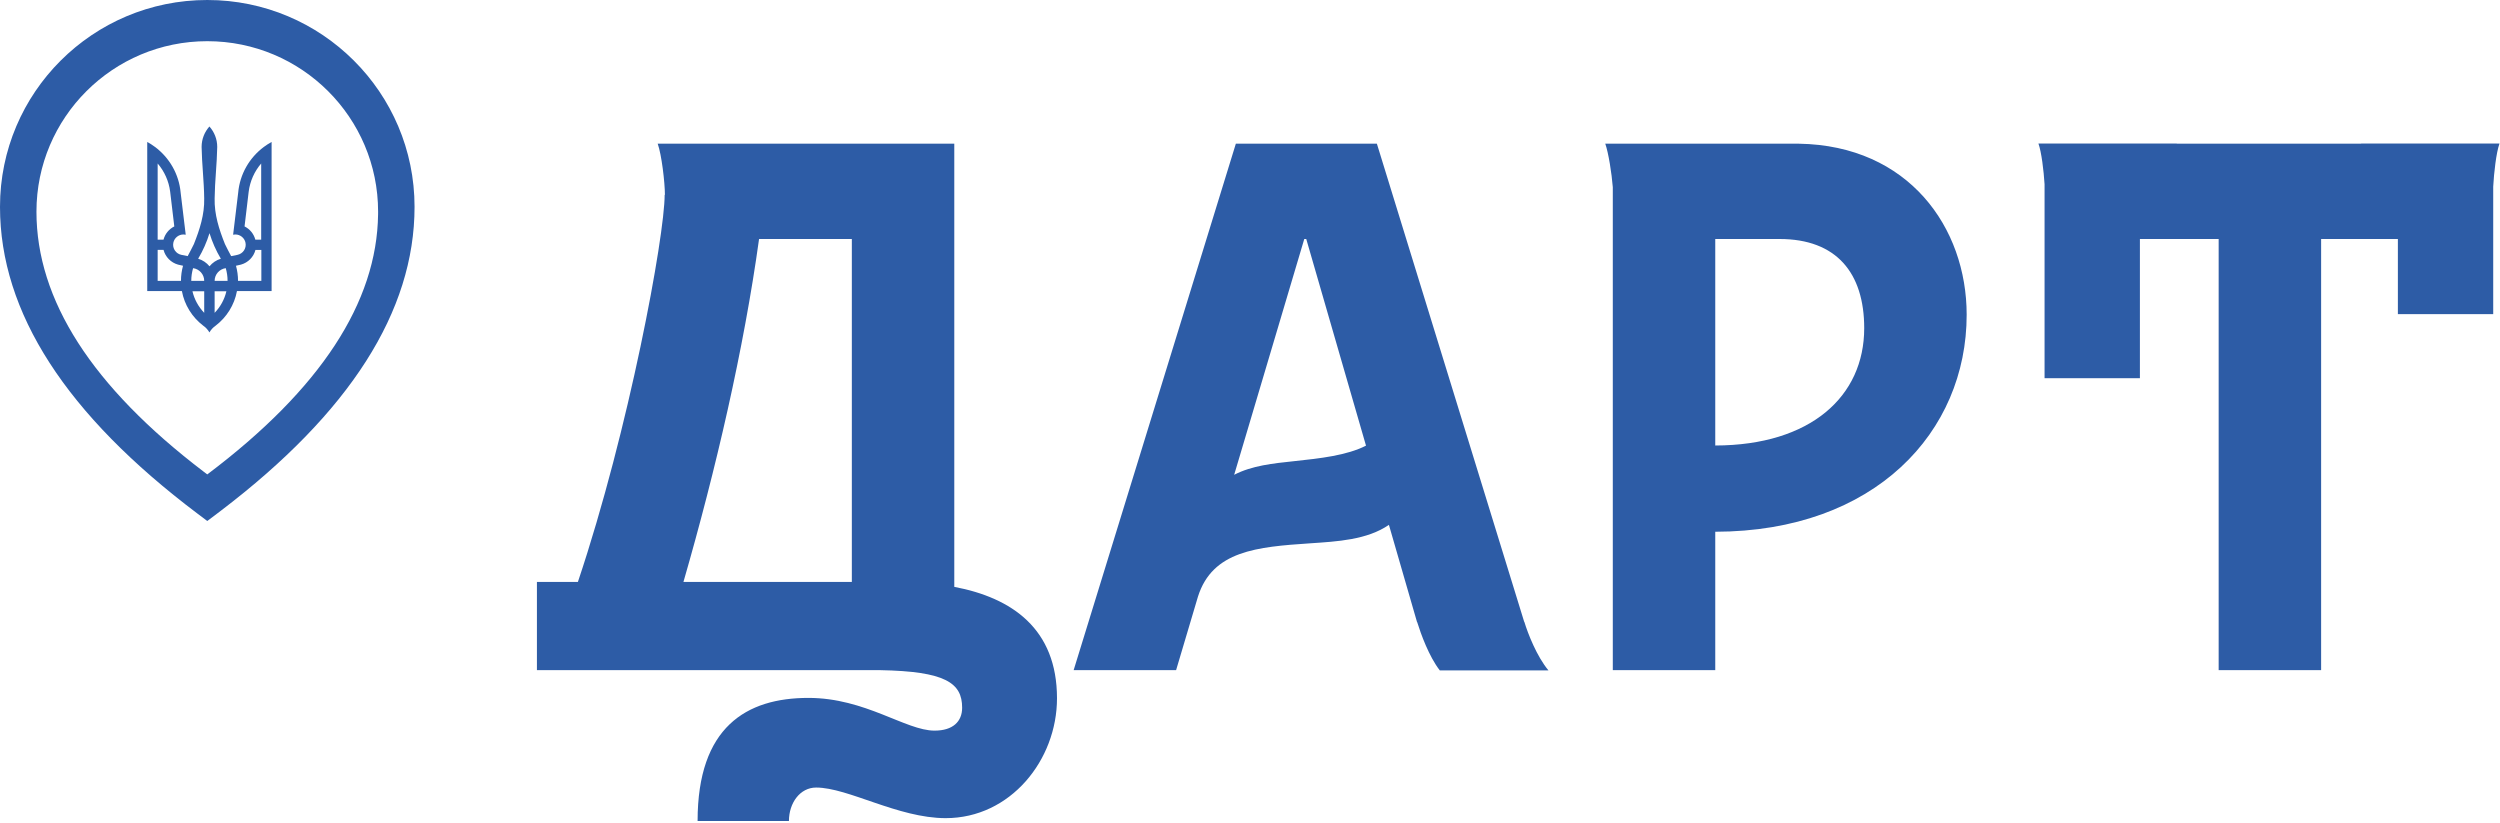
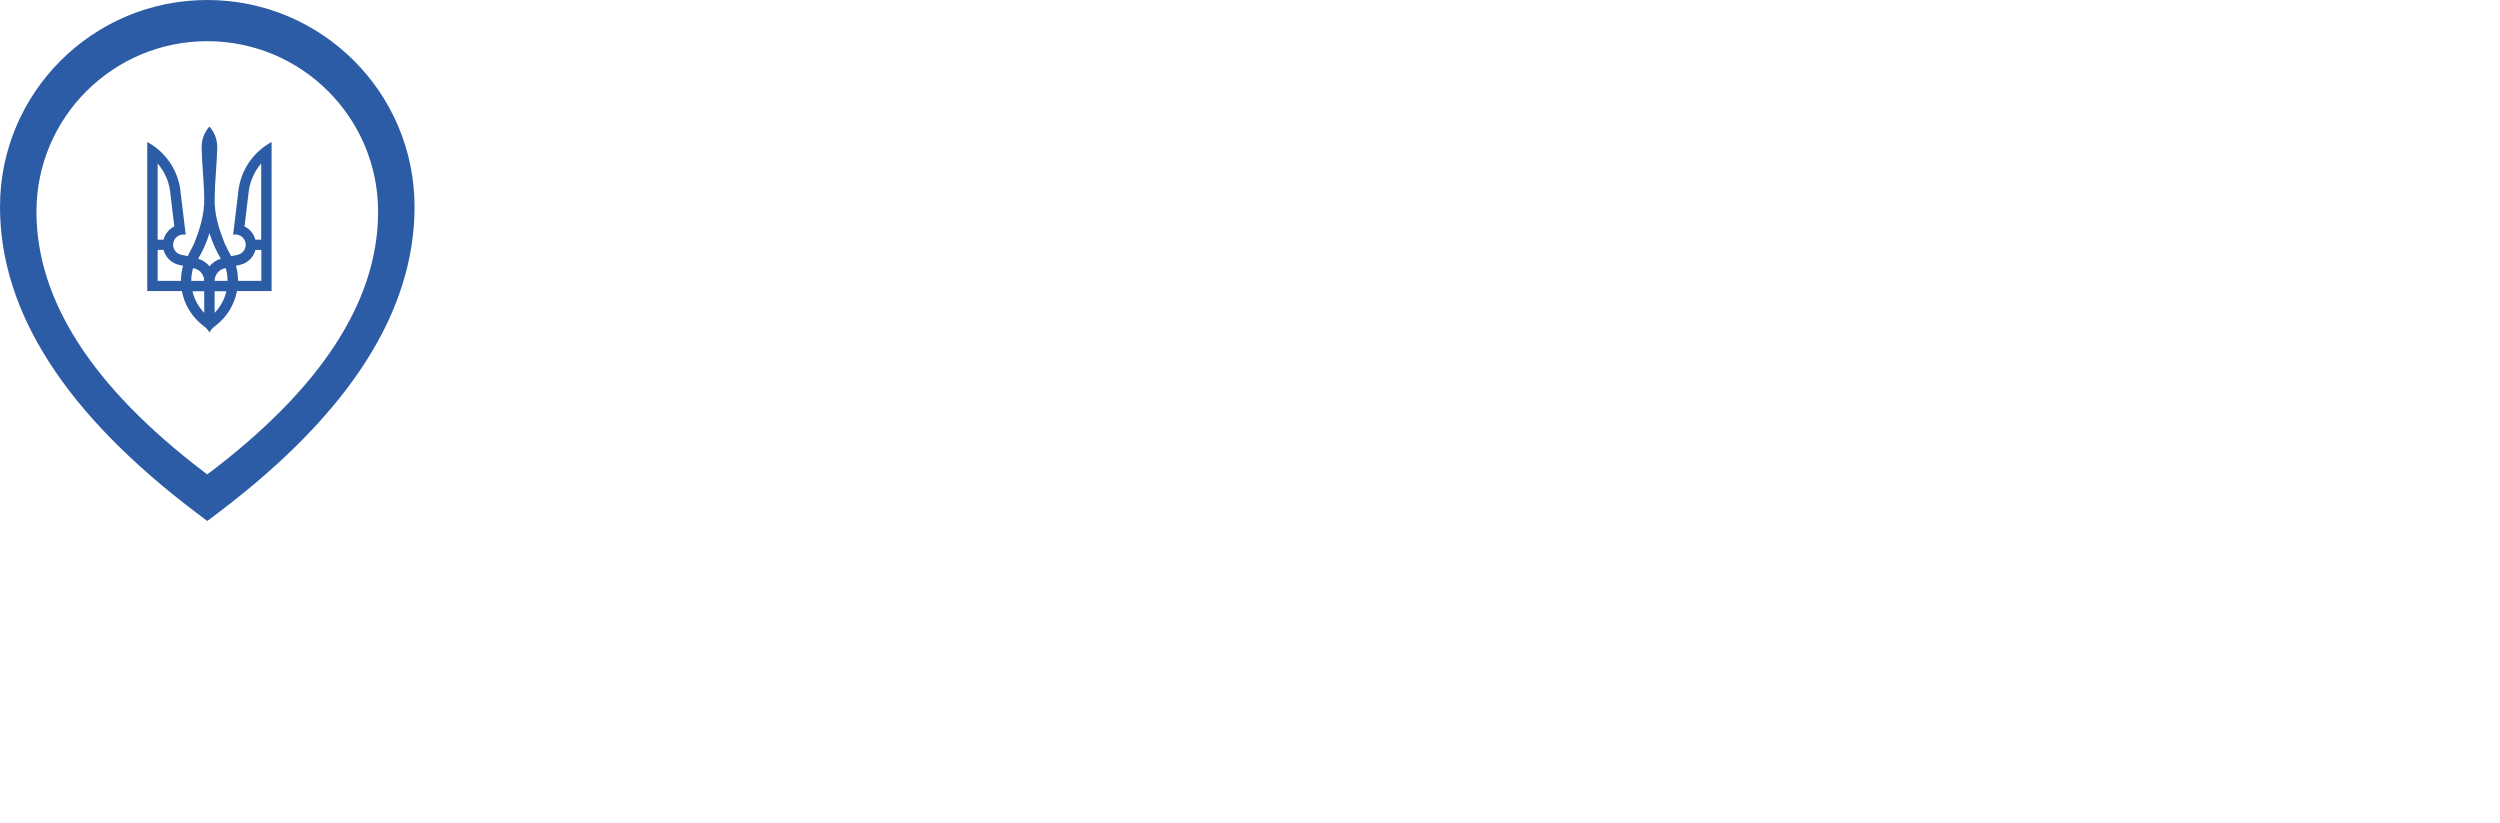
<svg xmlns="http://www.w3.org/2000/svg" width="4240" height="1395" viewBox="0 0 4240 1395" fill="none">
  <path fill-rule="evenodd" clip-rule="evenodd" d="M351.54 0C545.68 0 703.08 157.031 703.08 350.762C703.08 528.27 592.901 699.972 374.815 866.042L368.174 871.072L351.54 883.605L334.906 871.072C112.416 703.44 0 530.063 0 350.762C0 157.031 157.4 0 351.54 0ZM351.54 69.858C191.523 69.858 61.823 199.323 61.823 359.003C61.823 508.411 155.574 655.354 345.239 799.828L351.016 804.206L351.54 804.599L352.064 804.206C543.667 659.782 639.335 512.888 641.229 363.53L641.257 359.003C641.257 199.323 511.557 69.858 351.54 69.858Z" fill="#2D5CA6" />
-   <path fill-rule="evenodd" clip-rule="evenodd" d="M355.107 214.603C346.916 223.84 341.925 235.924 341.925 249.195C342.408 278.331 346.002 307.432 346.319 336.507C346.969 363.66 338.779 389.155 328.814 414.039C325.492 420.91 321.906 427.633 318.312 434.374L307.767 432.261C298.25 430.375 292.063 421.181 293.97 411.725C295.631 403.457 302.96 397.668 311.133 397.668L314.982 398.079L306.396 326.833C303.593 295.139 287.124 267.286 262.896 249.213C258.731 246.105 254.311 243.258 249.715 240.752V493.693H308.487C312.881 517.355 326.01 538.047 344.465 552.192C348.85 555.195 352.532 559.159 355.177 563.787C357.813 559.159 361.495 555.195 365.889 552.192C384.343 538.012 397.472 517.363 401.866 493.693H460.639V240.752C456.043 243.258 451.623 246.105 447.457 249.213C423.203 267.312 406.77 295.139 403.958 326.833L395.372 398.079L399.221 397.668C407.394 397.703 414.723 403.448 416.384 411.725C418.282 421.181 412.095 430.366 402.587 432.261L392.042 434.374C388.447 427.642 384.853 420.919 381.54 414.039C371.566 389.173 363.376 363.678 364.026 336.507C364.342 307.345 367.937 278.27 368.42 249.195C368.42 235.924 363.429 223.875 355.238 214.603H355.107ZM267.448 277.342C278.763 290.598 286.362 307.1 288.61 325.277L295.605 384.006C286.642 388.457 279.865 396.625 277.294 406.512H267.387V277.36L267.448 277.342ZM442.967 277.368V406.512H433.059C430.506 396.634 423.712 388.467 414.749 384.008L421.744 325.282C424.009 307.124 431.608 290.606 442.906 277.342L442.967 277.368ZM355.319 395.44C360.026 410.743 366.504 425.313 374.559 438.795C366.898 441.103 360.237 445.597 355.319 451.65C350.402 445.597 343.74 441.112 336.08 438.787C344.135 425.278 350.612 410.743 355.319 395.44ZM267.422 423.829H277.378C280.515 435.915 289.988 445.455 301.982 448.789L310.427 450.706C308.168 458.863 306.929 467.422 306.929 476.349H267.387V423.838L267.422 423.829ZM433.296 423.838H443.252V476.349H403.709C403.709 467.474 402.47 458.871 400.212 450.706L408.657 448.789C420.695 445.455 430.159 435.907 433.261 423.829L433.296 423.838ZM327.484 454.773C338.132 456.267 346.341 465.347 346.341 476.349H324.393C324.393 468.86 325.508 461.633 327.484 454.773ZM382.87 454.773C384.845 461.633 385.96 468.842 385.96 476.349H364.013C364.013 465.329 372.221 456.267 382.87 454.773ZM326.389 493.95H346.341V530.572C336.685 520.525 329.663 507.955 326.389 493.95ZM364.013 493.95H383.965C380.735 507.955 373.695 520.542 364.013 530.572V493.95Z" fill="#2D5CA6" />
-   <path fill-rule="evenodd" clip-rule="evenodd" d="M1618.47 243.647V995.32C1716.32 1013.87 1792.64 1066.52 1792.67 1184.22C1792.69 1289.05 1713.75 1387.57 1603.89 1387.57C1523.11 1387.57 1438.51 1335.68 1384.13 1335.68C1356.94 1335.68 1338.03 1361.74 1338.03 1392.39H1183.12C1183.12 1233.01 1265.85 1183.64 1371.07 1183.64C1467.62 1183.64 1536.05 1239.14 1584.98 1239.14C1616.09 1239.14 1631.79 1223.8 1631.79 1200.28C1631.78 1158.02 1603.14 1138.62 1492.8 1136.58H910.619V986.954H980.114C1067.19 727.487 1127.25 400.304 1127.25 330.428L1127.7 330.418C1127.62 309.235 1122.17 262.4 1115.43 243.647H1618.47ZM2335.17 243.647L2585 1054.53L2585.28 1054.63C2591.24 1074.39 2606.4 1113.28 2626.18 1136.99H2441.89C2423.55 1113.45 2409.7 1074.95 2403.53 1055.06L2403.26 1054.95L2355.6 890.15C2318.58 915.661 2267.92 918.383 2221.73 921.487C2132.01 927.523 2056.35 934.052 2031.74 1011.86L1994.66 1136.58H1820.9L2096.01 243.647H2335.17ZM3691.77 243.487V243.647H4004.52V243.487H4239.11C4233.61 258.814 4229.75 292.913 4228.49 316.416V532.804H4066.8V405.336H3936.62V1136.58H3762.85V405.336H3629.28V641.41H3467.58V312.489C3466.12 289.257 3462.39 257.98 3457.19 243.487H3691.77ZM2959.51 243.647L3045.22 243.657L3050.89 243.706C3237.24 246.694 3335.46 386.107 3335.46 533.798C3335.46 732.599 3180.16 901.399 2909.07 901.851V1136.58H2735.31V317.491C2733.43 293.767 2728 259.206 2722.52 243.647H2959.51ZM1444.71 405.346H1287.36C1261.61 591.682 1214.3 795.867 1159.11 986.964H1444.71V405.346ZM2215.4 405.346H2212.04L2093.15 805.258C2123.59 789.509 2159.27 785.913 2195.05 782.106C2239.03 777.416 2284.09 772.484 2316.74 755.821L2215.4 405.346ZM3018.22 405.346H2909.07V755.58C3071.04 755.208 3161.7 672.175 3161.7 556.608C3161.7 462.687 3114.46 405.346 3018.22 405.346Z" fill="#2D5CA6" />
+   <path fill-rule="evenodd" clip-rule="evenodd" d="M355.107 214.603C346.916 223.84 341.925 235.924 341.925 249.195C342.408 278.331 346.002 307.432 346.319 336.507C346.969 363.66 338.779 389.155 328.814 414.039C325.492 420.91 321.906 427.633 318.312 434.374L307.767 432.261C298.25 430.375 292.063 421.181 293.97 411.725C295.631 403.457 302.96 397.668 311.133 397.668L314.982 398.079L306.396 326.833C303.593 295.139 287.124 267.286 262.896 249.213C258.731 246.105 254.311 243.258 249.715 240.752V493.693H308.487C312.881 517.355 326.01 538.047 344.465 552.192C348.85 555.195 352.532 559.159 355.177 563.787C357.813 559.159 361.495 555.195 365.889 552.192C384.343 538.012 397.472 517.363 401.866 493.693H460.639V240.752C456.043 243.258 451.623 246.105 447.457 249.213C423.203 267.312 406.77 295.139 403.958 326.833L395.372 398.079L399.221 397.668C407.394 397.703 414.723 403.448 416.384 411.725C418.282 421.181 412.095 430.366 402.587 432.261L392.042 434.374C388.447 427.642 384.853 420.919 381.54 414.039C371.566 389.173 363.376 363.678 364.026 336.507C364.342 307.345 367.937 278.27 368.42 249.195C368.42 235.924 363.429 223.875 355.238 214.603H355.107ZM267.448 277.342C278.763 290.598 286.362 307.1 288.61 325.277L295.605 384.006C286.642 388.457 279.865 396.625 277.294 406.512H267.387V277.36L267.448 277.342ZM442.967 277.368V406.512H433.059C430.506 396.634 423.712 388.467 414.749 384.008L421.744 325.282C424.009 307.124 431.608 290.606 442.906 277.342L442.967 277.368ZM355.319 395.44C360.026 410.743 366.504 425.313 374.559 438.795C366.898 441.103 360.237 445.597 355.319 451.65C350.402 445.597 343.74 441.112 336.08 438.787C344.135 425.278 350.612 410.743 355.319 395.44ZM267.422 423.829H277.378C280.515 435.915 289.988 445.455 301.982 448.789L310.427 450.706C308.168 458.863 306.929 467.422 306.929 476.349H267.387V423.838L267.422 423.829ZM433.296 423.838H443.252V476.349H403.709C403.709 467.474 402.47 458.871 400.212 450.706L408.657 448.789C420.695 445.455 430.159 435.907 433.261 423.829L433.296 423.838ZM327.484 454.773C338.132 456.267 346.341 465.347 346.341 476.349H324.393C324.393 468.86 325.508 461.633 327.484 454.773M382.87 454.773C384.845 461.633 385.96 468.842 385.96 476.349H364.013C364.013 465.329 372.221 456.267 382.87 454.773ZM326.389 493.95H346.341V530.572C336.685 520.525 329.663 507.955 326.389 493.95ZM364.013 493.95H383.965C380.735 507.955 373.695 520.542 364.013 530.572V493.95Z" fill="#2D5CA6" />
</svg>